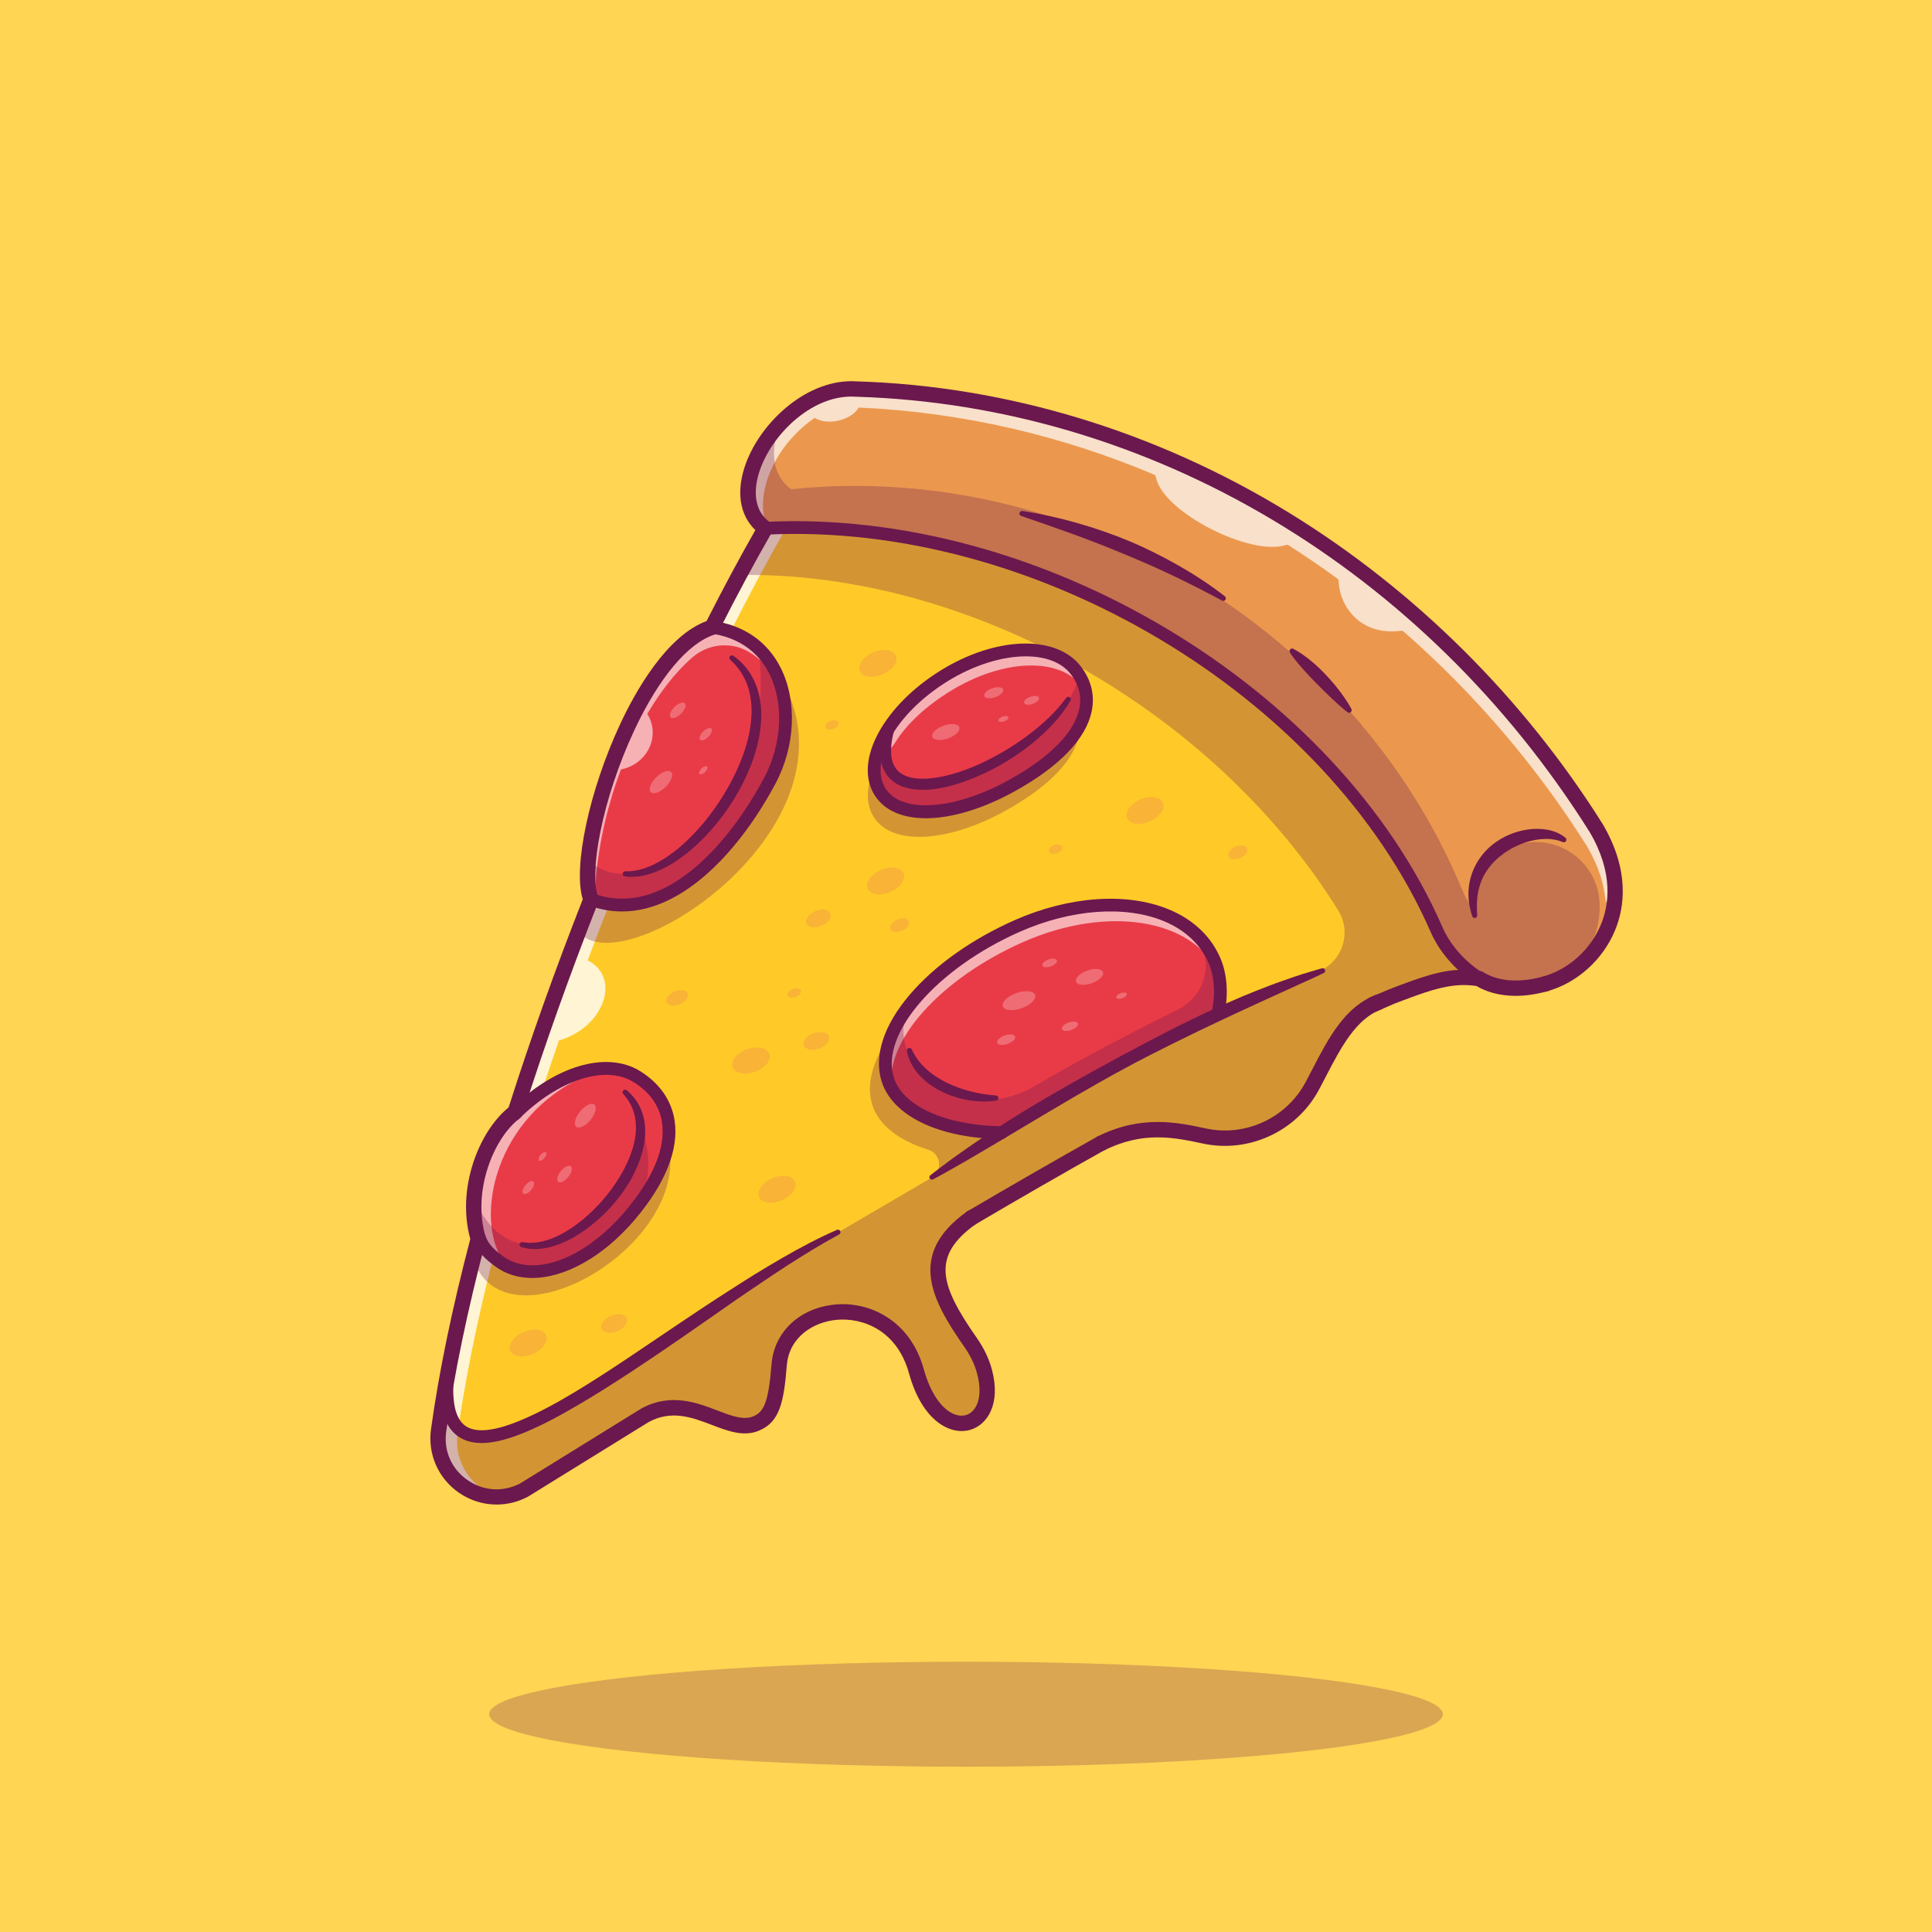
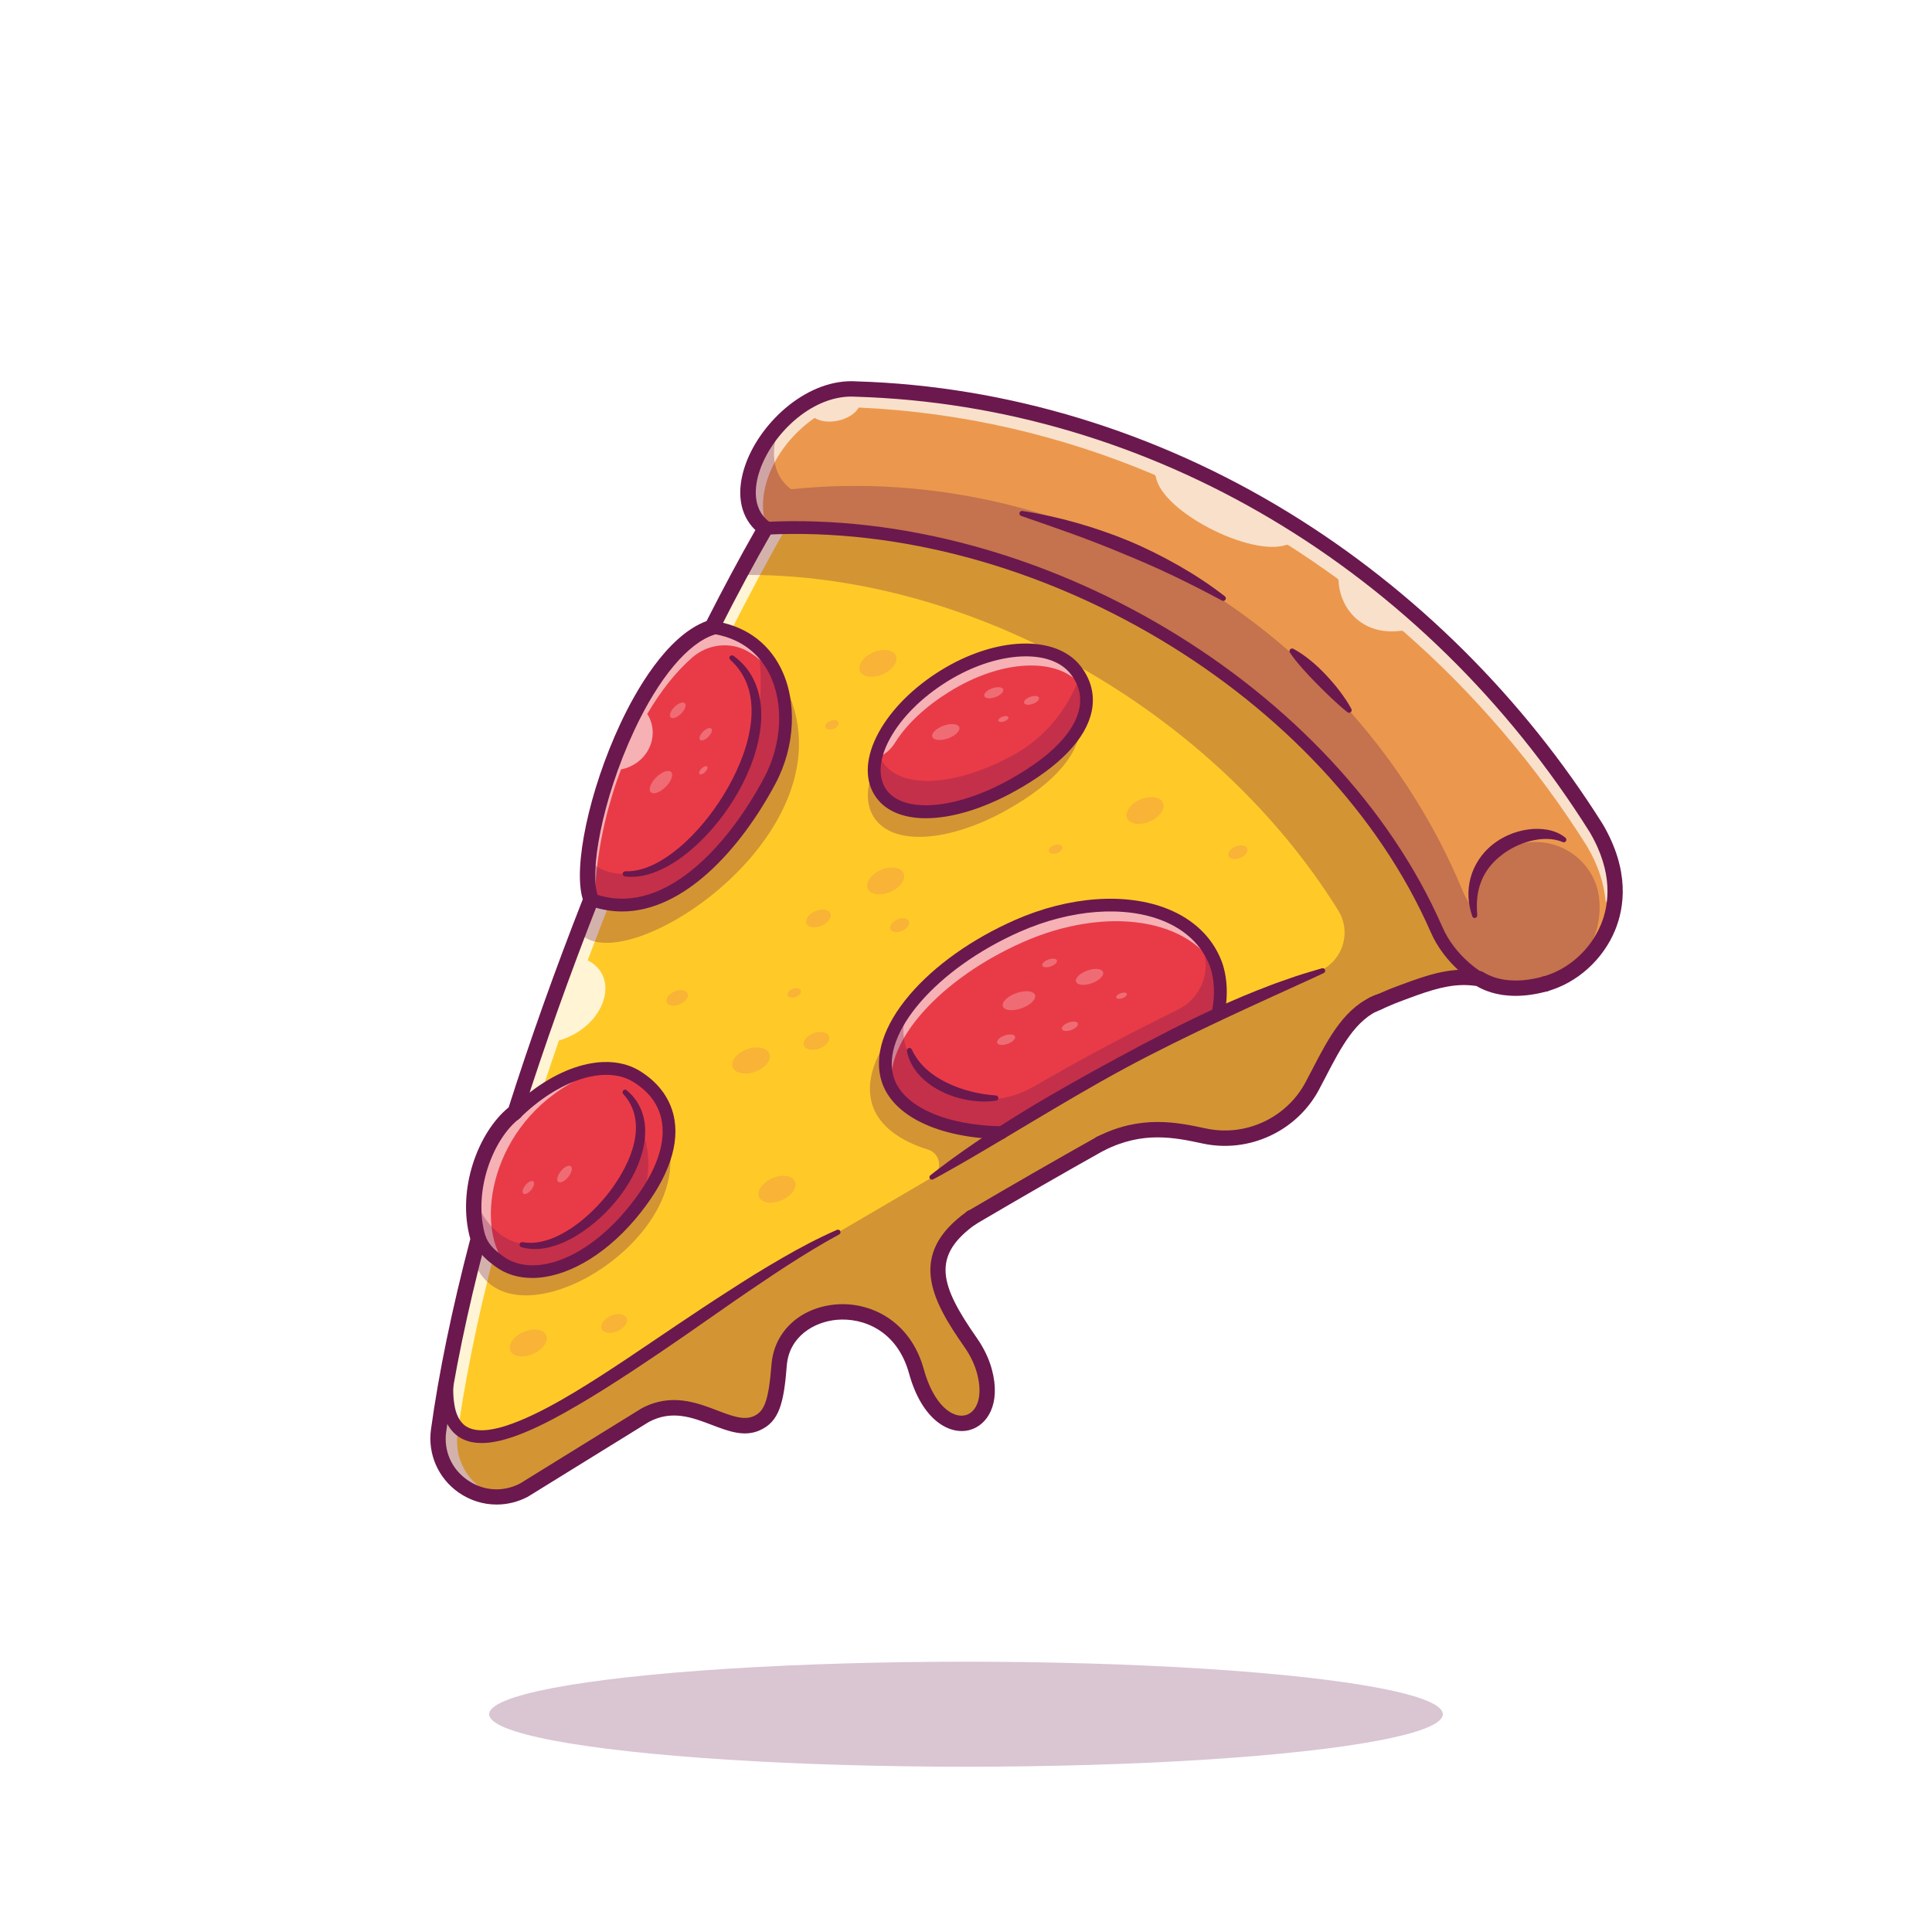
<svg xmlns="http://www.w3.org/2000/svg" version="1.1" id="Layer_1" x="0px" y="0px" viewBox="0 0 4000 4000" style="enable-background:new 0 0 4000 4000;" xml:space="preserve">
  <style type="text/css"> .st0{fill:#FFD553;} .st1{opacity:0.25;} .st2{fill:#6B184E;} .st3{fill:#CC8237;} .st4{fill:#FFCA28;} .st5{fill:#E93B47;} .st6{fill:#EB984E;} .st7{fill:#E66E5F;} .st8{fill:#FFFFFF;} .st9{opacity:0.8;} .st10{opacity:0.7;} .st11{opacity:0.6;} .st12{opacity:0.3;} </style>
  <g>
    <g>
-       <rect class="st0" width="4000" height="4000" />
-     </g>
+       </g>
    <g class="st1">
      <ellipse class="st2" cx="2000" cy="3549.1" rx="987.2" ry="108.7" />
    </g>
    <g>
      <g>
        <path class="st2" d="M3198.6,2053c-7.5,0-14.2-5.3-15.6-13c-1.6-8.5,3.9-16.7,12.4-18.4c7.9-2.2,16.3,2.1,19.1,9.9 c3,8.3-1.3,17.4-9.6,20.3c-1.1,0.4-2.2,0.7-3.4,0.9C3200.5,2052.9,3199.5,2053,3198.6,2053z M3194.1,2021.9 C3194.1,2021.9,3194.1,2021.9,3194.1,2021.9C3194.1,2021.9,3194.1,2021.9,3194.1,2021.9z M3194.2,2021.9 C3194.1,2021.9,3194.1,2021.9,3194.2,2021.9C3194.1,2021.9,3194.1,2021.9,3194.2,2021.9z M3194.2,2021.9 C3194.2,2021.9,3194.2,2021.9,3194.2,2021.9C3194.2,2021.9,3194.2,2021.9,3194.2,2021.9z M3194.2,2021.9 C3194.2,2021.9,3194.2,2021.9,3194.2,2021.9C3194.2,2021.9,3194.2,2021.9,3194.2,2021.9z M3194.2,2021.9 C3194.2,2021.9,3194.2,2021.9,3194.2,2021.9C3194.2,2021.9,3194.2,2021.9,3194.2,2021.9z" />
      </g>
      <g>
-         <path class="st2" d="M3090.5,2052.1c-1.5,0-3-0.3-4.5-0.8c-0.6-0.2-1.1-0.4-1.6-0.6c-6.8-2.6-10.2-10.3-7.6-17.1 c2.6-6.8,10.3-10.2,17.1-7.6l1,0.3c6.9,2.5,10.4,10.1,7.9,17C3101,2048.8,3096,2052.1,3090.5,2052.1z" />
+         <path class="st2" d="M3090.5,2052.1c-1.5,0-3-0.3-4.5-0.8c-0.6-0.2-1.1-0.4-1.6-0.6c2.6-6.8,10.3-10.2,17.1-7.6l1,0.3c6.9,2.5,10.4,10.1,7.9,17C3101,2048.8,3096,2052.1,3090.5,2052.1z" />
      </g>
      <g>
        <path class="st3" d="M3053.2,1895.8c-30.3-137.7,124.4-196.7,185-156.9L3053.2,1895.8z" />
      </g>
      <g>
        <path class="st2" d="M1740.9,2563c-37.8,18.3-74.5,39.5-110.8,61.6c-36.2,22.2-71.8,45.4-107.3,69c-71,47.2-140.7,96.4-211.9,144 c-35.7,23.7-71.6,47.2-108.8,68.8c-37.1,21.8-75.3,42.2-116,58.3c-10.2,4-20.5,7.8-31.2,10.9c-5.2,1.7-10.7,2.9-16.1,4.4 c-5.5,1.1-10.9,2.5-16.6,3.2c-11.2,1.8-22.8,2.5-34.6,1.2c-11.7-1.3-23.9-4.8-34.4-11.7c-10.5-6.8-18.5-16.9-23.7-27.5 c-2.8-5.3-4.5-10.9-6.2-16.4c-1.2-5.6-2.7-11.1-3.2-16.7c-3-22.3-1.8-44.2,1.1-65.6c0.4-2.9,3.1-4.9,6-4.5 c2.7,0.4,4.7,2.8,4.6,5.5l0,0.1c-0.9,21-0.7,42.2,3.4,62.1c3.8,19.8,12.7,38.4,28.2,47.3c15.4,9,35.7,8.8,55.2,4.8 c19.7-3.6,39.3-11,58.4-19.1c19.1-8.2,37.9-17.7,56.3-27.9c18.5-10.1,36.8-20.6,54.9-31.6c36.1-22.1,72-44.8,107.5-68.3 c71.1-46.8,141.3-95.4,212.5-143c35.6-23.7,71.5-47.1,108.2-69.6c36.7-22.3,74-43.9,113-62.8c6.6-3.2,14.5-0.4,17.7,6.1 S1747.6,2559.8,1740.9,2563L1740.9,2563L1740.9,2563z" />
      </g>
      <g>
        <path class="st2" d="M2740.6,2014.8c-8,6.6-16.6,11.7-25.3,16.4c-8.7,4.8-17.6,8.8-26.6,12.6c-9,3.9-18.1,7.3-27.3,10.7 c-9.2,3.4-18.3,7-27.3,10.8c-18.1,7.5-35.5,16.5-53.7,23.8c-9.1,3.6-18.2,7.2-27.7,10c-9.5,2.8-19.1,5.3-29.4,6.4 c-3.1,0.3-5.8-1.9-6.2-4.9c-0.2-1.8,0.5-3.5,1.7-4.7c7.5-7.2,15.8-12.8,24.2-18.1c8.4-5.3,17.2-9.8,26.1-14.1 c17.8-8.6,36.5-15.2,54.7-22.8c9.1-3.9,18.2-7.7,27.2-11.7c9-4,18.1-7.9,27.4-11.2c9.3-3.3,18.7-6.4,28.4-8.7 c9.7-2.3,19.6-4.1,30-4.3c3.1-0.1,5.6,2.4,5.7,5.5C2742.7,2012.1,2741.9,2013.8,2740.6,2014.8z" />
      </g>
      <g>
        <path class="st2" d="M2076.2,2349.8c-8.6,13.2-19.7,22.2-31.4,30.4c-11.7,8.2-24.5,14.6-36.4,22.4c-12,7.6-23.2,16.5-35.6,23.6 c-12.3,7.2-25.2,13.5-40.7,15.8l-0.1,0c-3.1,0.5-6.1-1.7-6.6-4.8c-0.2-1.5,0.1-2.9,0.9-4c8.5-13,19.7-22.1,31.4-30.3 c11.7-8.3,24.5-14.8,36.5-22.6c12.2-7.5,23.4-16.5,35.8-23.7c12.4-7.2,25.3-13.6,40.7-15.8c3.2-0.4,6.1,1.8,6.5,4.9 c0.2,1.4-0.1,2.8-0.9,4L2076.2,2349.8z" />
      </g>
      <g>
        <path class="st2" d="M2677.7,1343.3c13.2,6.9,25,15.5,36.3,24.7c11.3,9.2,21.8,19.3,31.7,29.9c10,10.6,19.5,21.6,28.2,33.2 c8.7,11.7,17.1,23.6,24,36.7c1.4,2.6,0.4,5.9-2.2,7.3c-1.9,1-4.3,0.8-5.9-0.5c-11.5-9-22-18.8-32.5-28.5 c-10.4-9.8-20.5-19.8-30.5-29.9c-10-10.1-19.8-20.4-29.3-31.1c-9.4-10.8-18.7-21.7-26.9-33.9c-1.7-2.5-1-5.9,1.5-7.6 C2673.8,1342.4,2676,1342.4,2677.7,1343.3z" />
      </g>
      <g>
        <path class="st2" d="M2116.7,1057.9c37.8,5.7,75.2,14.1,112,24.5c36.8,10.5,73.1,22.9,108.6,37.6c35.4,14.8,69.7,32.1,103.1,51 c33.3,19,65.4,40.1,95.6,63.6c2.3,1.8,2.7,5.1,0.9,7.5c-1.6,2.1-4.5,2.6-6.7,1.4c-33.4-17.9-66.9-35.1-100.9-51.3 c-33.9-16.3-68.3-31.2-103.1-45.5c-34.6-14.4-69.6-28.2-105-41c-35.4-12.9-71.1-25.1-107-37.5c-2.8-1-4.3-4-3.3-6.8 C2111.7,1059,2114.2,1057.6,2116.7,1057.9z" />
      </g>
      <g>
        <path class="st4" d="M2974.1,1924.2c-221.5-505.8-841.4-858.1-1389.7-830.3c-36,62.4-72.9,131.2-110.1,204.8 c156.4,22.1,184.3,196.2,119.5,317.7c-80.4,150.8-220,298.2-366,247.1c-1.4-0.5-2.8-1-4.1-1.5c-56.2,142.8-108.8,289.5-154.9,434 c77.4-84.1,180.6-109.7,249.3-67.2c85.1,52.7,98,155.7-13.8,287.5c-85.2,100.6-200.6,147.8-271.9,94.5 c-18.4-13.8-31.6-32.5-39.8-54.6c-7,26.5-13.7,52.8-20.1,78.8c-18,72.9-33.4,143.9-45.8,211.8c-2.8,15-5.4,30-7.9,44.7l0,0 c-3.9,23.7-7.5,47.1-10.7,70c-13.4,97.6,89.6,169.4,176.8,123.4c84.4-52.3,168.1-104,250.8-155.1c2.1-1.1,4.1-2.1,6.1-3.1 c92.4-44.2,165.4,46.6,225.2,19.6c30.2-13.6,40.1-41.5,46.3-122.5c12.5-133.8,235.8-159.2,284,15c44,160.2,175,126.4,140.9,0 c-5.8-21.4-15.9-41.4-28.6-59.7c-68.6-98-110-178.3,1.3-257.9c92.2-54.1,181.7-105.7,267.9-154c0.1,0,0.2-0.1,0.3-0.2 c83.9-42.1,152.9-28.6,214.5-15.4c89,19.1,179.8-23,222.9-103.2c35.1-65.4,66.3-139.2,125.6-168.8c0.1-0.1,0.3-0.2,0.5-0.2 c4-2,8.1-3.7,12.3-5.3c9.4-4,18.7-8,28-11.9c12.9-4.9,25.1-9.6,36.7-13.8c2.6-1,5.3-1.9,7.9-2.9c49.9-17.8,89.3-27.4,135-19.8 c6.9,4.3,14.4,7.9,22,10.7C3052.6,2024.1,2999.1,1982.5,2974.1,1924.2z M1842.5,1503.8c25-37.3,63.3-74.2,111.5-104.1 c111.8-69.5,227.7-70.7,273-12.5c51,65.5,19,155.6-132.1,239.3c-115.2,63.8-234.1,75.1-273,12.5 C1799.7,1603.3,1809.4,1553.2,1842.5,1503.8z M2521.1,2100.6c-79.3,36.8-159.4,77.9-240.2,122.7l-0.5,0.2l-0.4,0.2 c-68.4,37.9-137.3,78.5-206.6,121.5c-118.7-2-214.1-42.7-235.5-110.3c-31.5-99.7,90.1-239.1,268.5-317.9 c178.4-78.5,360.4-47.6,409.6,75.7C2529,2025.1,2529.6,2066.7,2521.1,2100.6z" />
      </g>
      <g>
        <path class="st5" d="M2521.1,2100.6c-146.8,68.1-296.2,150.7-447.6,244.6c-118.7-2-214.1-42.7-235.5-110.3 c-31.5-99.7,90.1-239.1,268.5-317.9c178.4-78.5,360.4-47.6,409.6,75.7C2529,2025.1,2529.6,2066.7,2521.1,2100.6z" />
      </g>
      <g>
        <path class="st2" d="M2842.7,2095.6c-6.1,0-11.9-3.5-14.6-9.5c-3.5-8,0.1-17.4,8.1-20.9c3.8-1.7,7.7-3.3,11.5-5l0.9-0.4 c8.1-3.4,17.4,0.3,20.8,8.4c3.4,8.1-0.3,17.4-8.4,20.8l-0.9,0.4c-3.7,1.6-7.5,3.2-11.2,4.8 C2847,2095.1,2844.8,2095.6,2842.7,2095.6z" />
      </g>
      <g>
        <path class="st6" d="M3198.6,2037.1c-36.8,10.2-75.7,12.4-109.3,1.4c-1.1-0.3-2.2-0.7-3.3-1.1c-0.5-0.2-1-0.4-1.6-0.6 c-31.9-12.7-85.3-54.3-110.4-112.6c-221.5-505.8-841.4-858.1-1389.7-830.3c-3.4-2.5-6.5-5.1-9.3-7.8 c-80.2-77,36.1-264.6,170.4-280c9.3-1.1,18.6-1.3,28-0.7c645.6,19.6,1208.9,395.7,1531.8,909.6 C3401.5,1879.5,3300.1,2009.5,3198.6,2037.1z" />
      </g>
      <g>
        <path class="st2" d="M2011,2537.3c-4,0-8-1.5-11.1-4.5c-6.3-6.1-6.4-16.2-0.3-22.5c0.5-0.5,1.1-1,1.7-1.5c6.2-5,15.2-4.7,21.1,1 c6.3,6.1,6.4,16.2,0.3,22.5c-0.5,0.5-1.1,1-1.7,1.5C2018.1,2536.1,2014.5,2537.3,2011,2537.3z" />
      </g>
      <g>
        <path class="st5" d="M2094.9,1626.5c-115.2,63.8-234.1,75.1-273,12.5c-22.2-35.7-12.5-85.8,20.6-135.2 c25-37.3,63.3-74.2,111.5-104.1c111.8-69.5,227.7-70.7,273-12.5C2278,1452.7,2246,1542.8,2094.9,1626.5z" />
      </g>
      <g>
        <path class="st5" d="M1593.7,1616.4c-80.4,150.8-220,298.2-366,247.1c-1.4-0.5-2.8-1-4.1-1.5c-0.9-24.3-0.1-49.6,2.1-75.3 c16.7-195,117.6-419,248.5-488c40.2,5.7,71.9,21.4,95.7,43.8C1638.8,1406.8,1641.8,1526,1593.7,1616.4z" />
      </g>
      <g>
        <path class="st5" d="M1271.2,2551.3c-121.9,87.7-199.4,94.1-243.1,61.2c-91.6-68.9-34.8-310.2,74.3-338.3 c34.3-26.9,71.4-44.3,107-52.8C1358,2186.1,1481.4,2307.2,1271.2,2551.3z" />
      </g>
      <g>
        <g class="st1">
          <ellipse transform="matrix(0.918 -0.397 0.397 0.918 -471.39 1078.333)" class="st7" cx="2370.2" cy="1678.3" rx="40.5" ry="24.8" />
        </g>
        <g class="st1">
          <ellipse transform="matrix(0.918 -0.397 0.397 0.918 -395.88 833.88)" class="st7" cx="1817.2" cy="1373.6" rx="40.5" ry="24.8" />
        </g>
        <g class="st1">
          <ellipse transform="matrix(0.918 -0.397 0.397 0.918 -489.924 1161.654)" class="st7" cx="2562.3" cy="1764.8" rx="20.9" ry="12.8" />
        </g>
        <g class="st1">
          <g>
            <ellipse transform="matrix(0.942 -0.336 0.336 0.942 -647.569 651.217)" class="st7" cx="1555.4" cy="2194.3" rx="40.5" ry="24.8" />
          </g>
          <g>
            <ellipse transform="matrix(0.942 -0.336 0.336 0.942 -595.306 673.146)" class="st7" cx="1644.8" cy="2054.4" rx="14.6" ry="8.9" />
          </g>
          <g>
            <ellipse transform="matrix(0.942 -0.336 0.336 0.942 -626.019 694.385)" class="st7" cx="1690.8" cy="2153.7" rx="27.7" ry="17" />
          </g>
          <g>
            <ellipse transform="matrix(0.918 -0.397 0.397 0.918 -573.336 877.154)" class="st7" cx="1833.1" cy="1824.1" rx="40.5" ry="24.8" />
          </g>
          <g>
            <ellipse transform="matrix(0.918 -0.397 0.397 0.918 -607.257 896.208)" class="st7" cx="1862.1" cy="1915.6" rx="20.9" ry="12.8" />
          </g>
          <g>
            <ellipse transform="matrix(0.918 -0.397 0.397 0.918 -615.551 828.291)" class="st7" cx="1693.9" cy="1901.7" rx="27" ry="16.5" />
          </g>
        </g>
        <g class="st1">
          <path class="st7" d="M2199.3,1753.2c1.7,4.7-3.2,10.6-10.8,13.3c-7.6,2.7-15.1,1.1-16.8-3.5c-1.7-4.7,3.2-10.6,10.8-13.3 C2190.1,1747,2197.7,1748.6,2199.3,1753.2z" />
        </g>
        <g class="st1">
          <ellipse transform="matrix(0.942 -0.336 0.336 0.942 -404.064 667.033)" class="st7" cx="1722.8" cy="1499.5" rx="14.6" ry="8.9" />
        </g>
        <g class="st1">
          <ellipse transform="matrix(0.918 -0.397 0.397 0.918 -1013.582 662.056)" class="st7" cx="1093.1" cy="2780.4" rx="40.5" ry="24.8" />
        </g>
        <g class="st1">
          <ellipse transform="matrix(0.918 -0.397 0.397 0.918 -845.026 840.298)" class="st7" cx="1608.1" cy="2462.2" rx="40.5" ry="24.8" />
        </g>
        <g class="st1">
          <ellipse transform="matrix(0.918 -0.397 0.397 0.918 -704.792 725.746)" class="st7" cx="1401.4" cy="2066.1" rx="23.5" ry="14.4" />
        </g>
        <g class="st1">
          <ellipse transform="matrix(0.918 -0.397 0.397 0.918 -983 729.278)" class="st7" cx="1270.9" cy="2740.1" rx="28.3" ry="17.3" />
        </g>
      </g>
      <g>
        <g class="st1">
          <ellipse transform="matrix(0.942 -0.336 0.336 0.942 -395.313 747.124)" class="st8" cx="1958.3" cy="1514.3" rx="29.6" ry="13.9" />
        </g>
        <g class="st1">
          <ellipse transform="matrix(0.942 -0.336 0.336 0.942 -362.857 802.989)" class="st8" cx="2135.7" cy="1448.6" rx="16.3" ry="7.7" />
        </g>
        <g class="st1">
          <path class="st8" d="M2087.8,1484.9c1,2.7-2.9,6.5-8.6,8.6c-5.7,2-11.1,1.5-12.1-1.2s2.9-6.5,8.6-8.6 C2081.4,1481.7,2086.8,1482.2,2087.8,1484.9z" />
        </g>
        <g class="st1">
          <ellipse transform="matrix(0.942 -0.336 0.336 0.942 -362.157 775.769)" class="st8" cx="2057.5" cy="1432.9" rx="20.7" ry="9.7" />
        </g>
      </g>
      <g class="st1">
        <ellipse transform="matrix(0.71 -0.704 0.704 0.71 -742.918 1433.702)" class="st8" cx="1368.8" cy="1618.6" rx="29.6" ry="13.9" />
      </g>
      <g class="st1">
        <path class="st8" d="M1472.7,1508.6c3,3,0.2,10.6-6.2,17c-6.4,6.4-14,9.1-17,6.1c-3-3-0.2-10.6,6.2-17 C1462.1,1508.3,1469.7,1505.6,1472.7,1508.6z" />
      </g>
      <g class="st1">
        <path class="st8" d="M1464,1587c2,2,0.1,7.1-4.2,11.4c-4.3,4.3-9.4,6.1-11.5,4.1c-2-2-0.1-7.1,4.2-11.4 C1456.9,1586.8,1462,1585,1464,1587z" />
      </g>
      <g class="st1">
        <ellipse transform="matrix(0.71 -0.704 0.704 0.71 -628.17 1415.092)" class="st8" cx="1403.6" cy="1470" rx="20.7" ry="9.7" />
      </g>
      <g>
        <g class="st1">
-           <ellipse transform="matrix(0.633 -0.774 0.774 0.633 -1343.903 1785.226)" class="st8" cx="1212" cy="2310.8" rx="29.6" ry="13.9" />
-         </g>
+           </g>
        <g class="st1">
          <path class="st8" d="M1083.5,2471.3c-3.3-2.7-1.3-10.5,4.4-17.5c5.7-7,13-10.5,16.3-7.8c3.3,2.7,1.3,10.5-4.4,17.5 C1094.1,2470.5,1086.8,2474,1083.5,2471.3z" />
        </g>
        <g class="st1">
-           <path class="st8" d="M1116.2,2402.8c-2.2-1.8-0.9-7.1,3-11.8c3.8-4.7,8.8-7,11-5.2s0.9,7.1-3,11.8 C1123.3,2402.2,1118.4,2404.6,1116.2,2402.8z" />
-         </g>
+           </g>
        <g class="st1">
          <ellipse transform="matrix(0.633 -0.774 0.774 0.633 -1453.238 1796.235)" class="st8" cx="1168.9" cy="2431.7" rx="20.7" ry="9.7" />
        </g>
      </g>
      <g>
        <g class="st1">
          <ellipse transform="matrix(0.942 -0.336 0.336 0.942 -573.536 830.539)" class="st8" cx="2109.9" cy="2070.3" rx="35.3" ry="16.6" />
        </g>
        <g class="st1">
          <path class="st8" d="M2188.2,1988.3c1.4,3.9-4.2,9.5-12.5,12.5c-8.3,3-16.2,2.2-17.6-1.7c-1.4-3.9,4.2-9.5,12.5-12.5 C2178.9,1983.6,2186.8,1984.4,2188.2,1988.3z" />
        </g>
        <g class="st1">
          <path class="st8" d="M2101.5,2146c1.7,4.8-5.1,11.6-15.3,15.2c-10.2,3.6-19.8,2.7-21.5-2.1c-1.7-4.8,5.1-11.6,15.3-15.2 C2090.2,2140.3,2099.8,2141.2,2101.5,2146z" />
        </g>
        <g class="st1">
          <ellipse transform="matrix(0.942 -0.336 0.336 0.942 -548.431 876.8)" class="st8" cx="2256" cy="2021" rx="29.6" ry="13.9" />
        </g>
        <g class="st1">
          <ellipse transform="matrix(0.942 -0.336 0.336 0.942 -585.171 869.122)" class="st8" cx="2215.4" cy="2123.2" rx="17.5" ry="8.2" />
        </g>
        <g class="st1">
          <path class="st8" d="M2333,2057.5c1,2.8-3.1,6.9-9.1,9.1s-11.8,1.6-12.8-1.2c-1-2.8,3.1-6.9,9.1-9.1 C2326.2,2054.1,2331.9,2054.7,2333,2057.5z" />
        </g>
      </g>
      <g class="st9">
        <path class="st8" d="M992.5,2556.2c-7,26.5-13.7,52.8-20.1,78.8c-18,72.9-33.4,143.9-45.8,211.8c-2.8,15-5.4,30-7.9,44.7l0,0 c-3.9,23.7-7.5,47.1-10.7,70c-10.7,78.1,53,139.6,123.6,137.5c-52.8-16.7-92.8-68.9-84.1-132c3.2-22.9,6.7-46.3,10.7-70l0,0 c2.5-14.8,5.1-29.7,7.9-44.7c12.4-68,27.8-138.9,45.8-211.8c3.2-12.9,6.4-25.9,9.7-38.9C1008.7,2589.1,999,2573.7,992.5,2556.2z M1584.4,1093.9c-36,62.4-72.9,131.2-110.1,204.8c13.7,1.9,26.4,5,38.1,9.2c36.4-71.9,76.5-147.6,111.5-208.4 c74.1-3.8,149.5-0.6,225,9C1760.1,1094.6,1671.3,1089.4,1584.4,1093.9z" />
      </g>
      <g class="st10">
        <path class="st8" d="M3297.7,1717.6c-323-513.9-886.2-890-1531.8-909.6c-6.9-0.5-13.7-0.5-20.5,0c0.1-0.6,0-1.3,0-2 c-14.2,1.6-28.2,5.2-41.8,10.3l-1.3,0.5c-76.5,26-141.1,103.1-157.2,173.2c4.6-10.5,10.1-20.9,16.4-31 c-18.9,47.2-18.5,94.8,12.1,125.6c0.9,0.9,2.1,1.5,3.4,1.7c0,0,0.1,0,0.1,0c4.3,0.7,7.8-3.2,6.7-7.4 c-18.1-68.3,25-160.3,102.9-213.7c25.8,16.6,76.2,5,91.2-21.4c215.3,9.5,421.1,58.4,611.6,138.9c1.9,0.8,3.2,2.6,3.6,4.7 c12.6,72,195.8,165.3,269.4,140.9c1.7-0.6,3.6-0.4,5.2,0.6c34.5,22,68.3,45,101.3,69.1c1.5,1.1,2.3,2.8,2.4,4.6 c2.3,55.2,46.8,114.2,129.6,103.3c1.7-0.2,3.4,0.3,4.7,1.4c148.1,129.4,276.5,280.2,380.3,445.2c23,39.2,34.7,76.5,37.9,110.8 c0.7,7.4,11.4,7.4,12,0C3339.2,1819.8,3328.7,1770.5,3297.7,1717.6z" />
      </g>
      <g class="st11">
        <g>
          <path class="st8" d="M1209.3,2221.5c1.4,4,2.2,6.2,2.2,6.2c-188.2,84.5-228.2,292.1-171.5,380.3c0,0-4.3,1.6-11.9,4.5 c-91.6-68.9-34.8-310.2,74.3-338.3C1136.6,2247.4,1173.7,2230,1209.3,2221.5z" />
        </g>
        <g>
          <path class="st8" d="M1548.3,1348.6c11.2,6.3,21.2,13.8,30.1,22.1c26.2,24.5,42.8,56.9,50.8,92.7c-4.4-46.7-22.3-90-55.2-120.7 c-23.8-22.3-55.5-38.1-95.7-43.8c-130.9,69-231.9,293-248.5,488c-2.2,25.8-3,51-2.1,75.3c1.4,0.5,2.7,1,4.1,1.5 c0.2-16,1-32.3,2.4-48.8c6.3-73.1,24.4-150.2,51.4-221.8c56.5-11.5,82.3-71.1,54.5-115c27.4-46.6,58.9-87,93.3-117 C1465.3,1333.5,1511.4,1327.7,1548.3,1348.6z" />
        </g>
        <g>
          <path class="st8" d="M2106.5,1917c-178.4,78.8-300,218.2-268.5,317.9c2.1,6.7,5,13.2,8.6,19.4c-16.8-98.4,101.7-228.8,271.9-304 c172.5-75.9,348.3-49.5,404.2,63.7c-1.6-7.4-3.8-14.6-6.5-21.4C2466.9,1869.4,2284.9,1838.5,2106.5,1917z" />
        </g>
        <g>
          <path class="st8" d="M1814.3,1588.9c-4.1-31,15.3-13.8,39.8-52.7c23.9-38,63.3-74.2,111.5-104.1c111.8-69.5,227.7-70.7,273-12.5 c3.7,4.7,6.9,9.6,9.7,14.6c-2.7-16.6-9.9-32.4-21.3-46.9c-45.4-58.2-161.2-57-273,12.5c-48.1,29.9-86.5,66.8-111.5,104.1 c-33.1,49.4-42.8,99.5-20.6,135.2C1822,1639.2,1814.1,1588.7,1814.3,1588.9z" />
        </g>
      </g>
      <g class="st9">
        <path class="st8" d="M1216.8,1988.3c69.2,35.2,35.3,138-59.7,166c-10.7,31-21.1,62-31.3,92.9c-19.9,13.1-39.2,29.4-57.1,48.8 c46.1-144.5,98.7-291.3,154.9-434c1.4,0.5,2.7,1,4.1,1.5c11.3,4,22.5,6.7,33.7,8.4C1246.3,1910.5,1231.4,1949.3,1216.8,1988.3z" />
      </g>
      <g>
        <path class="st2" d="M2011,2537.3c-5.4,0-10.8-2.8-13.7-7.8c-4.4-7.6-1.9-17.3,5.7-21.7c96.8-56.9,184.6-107.3,268.2-154.2 c0.2-0.1,0.3-0.2,0.5-0.3c0.7-0.4,1.4-0.7,2-0.9c8.2-3.1,17.4,1.1,20.4,9.3c2.9,7.6-0.5,16.1-7.6,19.7 c-83.4,46.7-170.9,97-267.4,153.8C2016.5,2536.6,2013.7,2537.3,2011,2537.3z" />
      </g>
      <g>
        <path class="st2" d="M3198.6,2053c-7.5,0-14.2-5.3-15.6-13c-1.6-8.5,3.9-16.7,12.4-18.4c7.9-2.2,16.3,2.1,19.1,9.9 c3,8.3-1.3,17.4-9.6,20.3c-1.1,0.4-2.2,0.7-3.4,0.9C3200.5,2052.9,3199.5,2053,3198.6,2053z M3194.1,2021.9 C3194.1,2021.9,3194.1,2021.9,3194.1,2021.9C3194.1,2021.9,3194.1,2021.9,3194.1,2021.9z M3194.2,2021.9 C3194.1,2021.9,3194.1,2021.9,3194.2,2021.9C3194.1,2021.9,3194.1,2021.9,3194.2,2021.9z M3194.2,2021.9 C3194.2,2021.9,3194.2,2021.9,3194.2,2021.9C3194.2,2021.9,3194.2,2021.9,3194.2,2021.9z M3194.2,2021.9 C3194.2,2021.9,3194.2,2021.9,3194.2,2021.9C3194.2,2021.9,3194.2,2021.9,3194.2,2021.9z M3194.2,2021.9 C3194.2,2021.9,3194.2,2021.9,3194.2,2021.9C3194.2,2021.9,3194.2,2021.9,3194.2,2021.9z" />
      </g>
      <g>
        <path class="st2" d="M3090.6,2052.1c-1.3,0-2.6-0.2-3.9-0.6c-33.5-10.2-96.4-56.1-124.8-122.2 c-214.3-489.4-819.2-850.6-1376.9-822.3c-7.2,0.4-13.5-5.2-13.9-12.5s5.2-13.5,12.5-13.9c568-28.8,1184.1,339.4,1402.5,838.2 c26,60.5,83.3,99.8,108.2,107.4c7,2.1,10.9,9.5,8.8,16.5C3101.5,2048.5,3096.2,2052.1,3090.6,2052.1z" />
      </g>
      <g>
        <path class="st2" d="M3048.1,1896.9c-4.1-12.3-6.9-25.3-7.7-38.6c-0.7-13.4,0.6-27.1,4.1-40.3c7-26.6,23.1-51,44.4-68.4 c21.4-17.4,47.3-28.3,74.2-32.2c13.4-1.9,27.2-1.9,40.7,0.5c13.4,2.4,26.8,7.8,37.3,16.6c2.3,1.9,2.6,5.2,0.7,7.5 c-1.5,1.8-4.1,2.4-6.2,1.5l-0.3-0.1c-21.3-9.1-45.4-7.6-67.6-2c-22.3,5.8-43.2,16.4-60.8,30.5c-17.7,14-32.1,32-40.3,53.2 c-4.1,10.6-6.9,21.9-8.1,33.6c-1.2,11.7-1,23.7-0.1,36l0,0.2c0.2,2.9-2,5.5-4.9,5.7C3051,1900.8,3048.8,1899.2,3048.1,1896.9z" />
      </g>
      <g>
        <path class="st2" d="M939.8,2848c-1.9,20.5-2.3,41.2,1,60.4c2.9,19.3,10.9,36.5,24.7,45c13.7,8.7,33.5,9.4,52.8,5.8 c19.5-3.2,39.1-10.2,58.3-18c38.4-15.9,75.5-36.4,111.8-58.1c36.3-21.8,72-45,107.4-68.6c70.8-47.3,141-95.9,213.1-142 c18-11.6,36-23.1,54.2-34.4c18.3-11.2,36.7-22.2,55.2-32.9c37.1-21.5,75.1-41.7,114.5-58.9c2.7-1.2,5.8,0.1,7,2.7 c1.1,2.5,0,5.5-2.4,6.8c-37.4,20.1-73.5,42.5-109.3,65.5c-17.9,11.5-35.5,23.4-53.1,35.3c-17.7,11.8-35.3,23.8-52.8,35.9 c-69.9,48.7-139.7,97.9-211.3,145c-35.8,23.5-71.9,46.6-109,68.5c-37.1,21.7-74.8,42.9-115.4,59.7c-10.2,4.1-20.4,8.1-31.1,11.4 c-5.2,1.8-10.7,3.1-16.1,4.7c-5.6,1.2-11,2.7-16.7,3.5c-11.3,2-23,3-35.2,1.9c-12.1-1-24.9-4.4-36.1-11.5 c-11.3-7-20.1-17.5-25.7-28.6c-3-5.6-5-11.3-7-17c-1.5-5.7-3.2-11.5-3.9-17.2c-3.9-23-3.2-45.4-1.3-67.3 c0.6-7.3,7.1-12.7,14.4-12C935,2834.2,940.4,2840.6,939.8,2848L939.8,2848L939.8,2848z" />
      </g>
      <g>
        <path class="st2" d="M1926.3,2433.2c7.5-6,15.2-11.8,22.8-17.5c7.6-5.8,15.3-11.6,23.1-17.2c15.5-11.3,31.2-22.2,47.1-33.1 c15.8-10.9,31.9-21.2,47.9-31.8c16.1-10.4,32.5-20.4,48.7-30.6c65.4-40.1,132.4-77.4,199.9-113.9 c67.5-36.5,135.5-72.2,205.5-103.8c17.4-8.1,35.2-15.4,52.8-23.1c17.7-7.5,35.6-14.4,53.5-21.3c8.9-3.6,18-6.7,27.1-9.9 c9.1-3.2,18.1-6.4,27.2-9.5c9.1-3.1,18.3-5.8,27.5-8.6c9.2-2.8,18.4-5.6,27.6-8.2c2.8-0.8,5.8,0.9,6.5,3.7 c0.7,2.5-0.5,5.1-2.8,6.2l-0.1,0c-17.3,8.3-34.7,16.2-52.1,24c-17.3,8.1-34.7,15.8-52,23.7c-34.6,16-69.3,31.6-103.7,47.9 c-68.8,32.5-137.4,65.8-204.5,102c-67.1,36.2-132.6,75.3-198.1,114.3c-32.8,19.4-65.4,39.3-98.4,58.5 c-16.4,9.8-33,19.3-49.6,28.8c-8.3,4.8-16.6,9.5-25,14.1c-8.4,4.7-16.7,9.4-25.2,13.8l0,0c-2.6,1.4-5.8,0.4-7.2-2.2 C1923.7,2437.5,1924.3,2434.8,1926.3,2433.2z" />
      </g>
      <g>
        <path class="st2" d="M2677.7,1343.3c13.2,6.9,25,15.5,36.3,24.7c11.3,9.2,21.8,19.3,31.7,29.9c10,10.6,19.5,21.6,28.2,33.2 c8.7,11.7,17.1,23.6,24,36.7c1.4,2.6,0.4,5.9-2.2,7.3c-1.9,1-4.3,0.8-5.9-0.5c-11.5-9-22-18.8-32.5-28.5 c-10.4-9.8-20.5-19.8-30.5-29.9c-10-10.1-19.8-20.4-29.3-31.1c-9.4-10.8-18.7-21.7-26.9-33.9c-1.7-2.5-1-5.9,1.5-7.6 C2673.8,1342.4,2676,1342.4,2677.7,1343.3z" />
      </g>
      <g>
        <path class="st2" d="M2116.7,1057.9c37.8,5.7,75.2,14.1,112,24.5c36.8,10.5,73.1,22.9,108.6,37.6c35.4,14.8,69.7,32.1,103.1,51 c33.3,19,65.4,40.1,95.6,63.6c2.3,1.8,2.7,5.1,0.9,7.5c-1.6,2.1-4.5,2.6-6.7,1.4c-33.4-17.9-66.9-35.1-100.9-51.3 c-33.9-16.3-68.3-31.2-103.1-45.5c-34.6-14.4-69.6-28.2-105-41c-35.4-12.9-71.1-25.1-107-37.5c-2.8-1-4.3-4-3.3-6.8 C2111.7,1059,2114.2,1057.6,2116.7,1057.9z" />
      </g>
      <g>
        <path class="st2" d="M1028.2,3115c-27.6,0-55.1-8.4-78.8-25c-42.2-29.6-64.1-79.6-57.1-130.6c16.1-116.9,43.5-249.6,81.4-394.3 c-28.8-102.9,16.8-221.6,79.4-272.4c44.7-140.4,96.3-285.3,153.5-430.9c-20.6-65.7,13.2-225.5,77.8-363.5 c31.2-66.8,95.4-181.5,178.5-212.5c34.4-67.8,68.3-131,101-188.3c-33.1-31.7-40.4-81.1-19.7-137.9 c31.9-87.3,128.9-177.1,229.9-170c310.9,9.5,620.2,103.5,894.4,271.8c260.4,159.8,485.2,382.9,650,645.2 c56,95.7,44.8,171.9,25.5,219c-25.1,61.3-79.2,110-141.4,126.9c-55.7,15.5-107.4,11.5-145.8-11.1c-40.8-6.1-76.6,2.6-124.1,19.5 c-13.8,4.9-28.8,10.6-44.2,16.5c-8,3.3-16.5,7-25,10.7l-2.3,1c-4.3,1.8-8.5,3.6-12.7,5.5c-8,3.5-17.4-0.2-20.9-8.2 c-3.5-8,0.2-17.4,8.2-20.9c4.3-1.9,8.7-3.8,13-5.6l2.3-1c8.7-3.7,17.2-7.4,25.8-11c16-6.1,31.2-11.9,45.3-16.9 c52.2-18.7,94.3-28.6,142.9-20.5c2.1,0.3,4,1.1,5.8,2.2c31.1,19.4,74.9,22.7,123.4,9.2c52.9-14.4,99.1-55.9,120.5-108.3 c16.6-40.5,26-106.5-23.3-190.5c-343.2-546.1-911-883.3-1518.6-901.7c-0.2,0-0.4,0-0.6,0c-86.6-6.2-170.1,72.7-198.1,149.2 c-8.4,22.9-23.2,79.4,19.6,110.6c6.6,4.8,8.5,13.7,4.4,20.8c-35.3,61.3-72.3,130-109.7,204c-1.9,3.8-5.3,6.7-9.4,8 c-54.6,17.3-115,89.4-165.8,197.9c-67.9,145-94,297.8-74.9,344.3c1.6,3.8,1.6,8,0.1,11.8c-58.4,148.5-111,296.2-156.5,439.1 c-1,3.1-2.9,5.9-5.6,7.9c-55.9,42.2-98.8,153.4-71,245.5c0.8,2.8,0.9,5.8,0.2,8.6c-38.2,145.2-65.7,278-81.8,394.8 c-5.5,39.7,10.9,77.2,43.8,100.2c32.9,23.1,73.8,25.7,109.3,7.2c84.3-52.2,167.8-103.8,250.4-154.8c0.3-0.2,0.5-0.3,0.8-0.5 c0.4-0.2,0.7-0.4,1.1-0.6c60.1-31.8,113.2-11.5,155.9,4.8c29.5,11.3,55,21,75.4,11.8c20.5-9.3,30.7-27.2,37-109.2 c6.2-66.6,59.4-115.5,132.4-122c70.8-6.3,154.7,32.7,182.7,134c19.9,72.5,58.7,102.7,86.8,95.1c21-5.7,37.3-35.3,23.4-86.7 c-5-18.5-13.8-36.9-26.3-54.7c-67.9-97.1-118.6-191.7,5.4-280.1c7.1-5.1,17.1-3.4,22.2,3.7c5.1,7.1,3.4,17.1-3.7,22.2 c-93,66.3-74.4,126.4,2.2,236.1c14.5,20.8,24.9,42.5,30.9,64.6c19.6,72.4-10,115.9-45.7,125.6c-41.9,11.4-99.2-20.4-125.8-117.3 c-24.8-89.4-95.9-115.5-149.3-110.8c-47.6,4.2-98.1,34.6-103.6,93.1c-6.1,79-15.5,117.4-55.6,135.5c-32.5,14.7-65.2,2.2-99.8-11 c-40.7-15.5-82.9-31.6-130.5-6c-82.5,50.9-165.9,102.5-250.1,154.6c-0.3,0.2-0.6,0.4-0.9,0.5 C1072,3109.7,1050.1,3115,1028.2,3115z" />
      </g>
      <g>
        <path class="st2" d="M2278.9,2383.3c-5.8,0-11.4-3.2-14.2-8.7c-3.9-7.8-0.8-17.4,7-21.3c90.8-45.7,165.4-29.7,225.3-16.9 c81.6,17.5,166.1-21.6,205.6-95.1c4.9-9.1,9.7-18.3,14.5-27.6c33.3-64.2,67.7-130.5,132.4-154.1c8.2-3,17.4,1.2,20.4,9.5 c3,8.2-1.2,17.4-9.5,20.4c-53.1,19.4-84.6,80.1-115.1,138.9c-4.9,9.4-9.7,18.8-14.7,28c-46.1,85.9-144.9,131.6-240.2,111.2 c-57.9-12.4-123.5-26.5-204.3,14.2C2283.7,2382.7,2281.3,2383.3,2278.9,2383.3z" />
      </g>
      <g>
        <path class="st2" d="M2073.4,2358.5c-0.1,0-0.2,0-0.2,0c-130.4-2.3-225.4-48.1-247.9-119.6c-16.5-52.4,4.1-116.1,58.1-179.4 c51.6-60.5,128.9-115.4,217.7-154.6c112.4-49.5,231.2-57.9,317.8-22.5c52.7,21.5,90.5,58,109.4,105.3 c13.2,33,15.3,77.5,5.5,116.1c-1.8,7.1-9,11.4-16.1,9.6c-7.1-1.8-11.4-9-9.6-16.1c8.5-33.5,6.8-71.7-4.4-99.8 c-16.2-40.5-49-71.9-94.9-90.7c-80.1-32.7-191.2-24.5-297.1,22.2c-172.5,76.2-289.7,211.6-261.2,301.8 c18.7,59.4,106.3,99,223.1,101.1c7.3,0.1,13.1,6.2,13,13.5C2086.5,2352.7,2080.6,2358.5,2073.4,2358.5z" />
      </g>
      <g>
        <path class="st2" d="M1916.9,1694.1c-48.4,0-86.3-16-106.3-48.1c-21.5-34.5-18.2-80.9,9.1-130.4c26-47.1,71.2-92.3,127.2-127.1 c114.4-71.1,239.2-75.1,290.4-9.4v0c21.8,28,29.8,60.2,23,93.2c-11.7,57.3-66.8,114.7-159.1,165.8 C2034,1675.3,1969.3,1694.1,1916.9,1694.1z M2123.9,1358.9c-48.7,0-107.5,17.6-162.9,52.1c-52.2,32.5-94.1,74.1-118,117.4 c-22.5,40.8-26,77.6-9.8,103.7c32.8,52.7,142.5,45.4,255.4-17.1c107.9-59.7,138.9-113.4,146-148c5.2-25.5-0.8-49.6-18-71.6v0 C2197.5,1370.9,2164.1,1358.9,2123.9,1358.9z" />
      </g>
      <g>
        <path class="st2" d="M1101.8,2645.9c-28.8,0-55.2-7.9-77.3-24.5c-15.8-11.8-30.9-24.3-40.9-45.1c-0.9-0.5-1.7-1.1-2.4-1.8 c-5.3-5-5.5-13.4-0.5-18.7l2-2.1c3.1-3.3,7.8-4.8,12.3-3.9c4.5,0.9,8.2,4.1,9.8,8.4c6.7,18,16.8,27.9,35.7,42 c62.2,46.5,169,7.7,253.9-92.5c58-68.4,84.3-132.1,76.1-184.3c-5.4-34.3-25.3-62.4-59.2-83.3c-58-35.9-155.2-4.5-236.5,76.3 c-5.2,5.2-13.6,5.1-18.7,0c-5.2-5.2-5.1-13.6,0-18.7c91.4-91,199.5-123.1,269.1-80.1c40.1,24.9,64.8,60,71.4,101.7 c9.5,60-18.9,131.1-82,205.6C1248.4,2602.7,1168.9,2645.9,1101.8,2645.9z" />
      </g>
      <g>
        <path class="st2" d="M1288,1887.1c-21.3,0-42.8-3.5-64.6-11.1c-1.3-0.4-2.9-1-4.5-1.6c-6.8-2.6-10.2-10.3-7.6-17.1 c2.6-6.8,10.3-10.2,17.1-7.6c1.2,0.4,2.3,0.9,3.5,1.3c137.8,48.3,271.2-92.7,350.2-240.8c37.3-70.1,41.4-154.8,10.4-215.9 c-23.5-46.2-65-74.7-120-82.5c-7.2-1-12.3-7.7-11.3-15c1-7.2,7.7-12.3,15-11.3c64,9,112.3,42.5,139.9,96.7 c34.8,68.5,30.7,162.8-10.6,240.3C1533.2,1757.9,1416.5,1887.1,1288,1887.1z" />
      </g>
      <g>
-         <path class="st2" d="M1852.6,1506.9c-5.7,20.3-9.7,41.4-6.9,60.5c1.3,9.5,4.8,18.1,10.1,24.9c5.3,6.8,12.9,11.8,21.7,15 c8.9,3.2,18.8,4.7,28.9,4.9c10.2,0.3,20.5-0.6,30.9-2.1c20.8-3.1,41.5-9,61.7-16.4c20.2-7.4,39.9-16.4,58.9-26.7 c19.1-10.1,37.5-21.6,55.4-33.8c35.4-24.8,68.6-53.5,94.2-88.4c1.7-2.4,5-2.9,7.4-1.2c2.2,1.6,2.8,4.6,1.5,6.9 c-5.6,9.8-12.1,19.1-19,28c-6.9,9-14.3,17.5-22.1,25.6c-15.6,16.3-32.6,31.2-50.6,44.8c-36,27-75.6,49.2-117.9,65.5 c-21.2,8.1-43.1,14.7-66,18.4c-11.4,1.8-23.1,2.7-35.1,2.4c-11.9-0.3-24.1-2-36.1-6.3c-11.9-4.3-23.6-11.7-31.9-22.4 c-8.3-10.6-12.9-23.5-14.4-35.8c-3.1-24.9,2.1-48.2,8.9-70c1.7-5.6,7.7-8.7,13.3-7c5.5,1.7,8.6,7.5,7.1,12.9L1852.6,1506.9z" />
-       </g>
+         </g>
      <g>
        <path class="st2" d="M1518.5,1357.8c10.5,7.4,20,16.5,28,26.8c8,10.4,14.3,22.1,19,34.3c9.5,24.6,11.9,51.3,10.1,76.9 c-4,51.7-22.7,100.3-47.4,144.3c-12.6,22-26.7,43.1-42.7,62.7c-15.8,19.7-33.3,38.2-52.6,54.8c-19.2,16.6-40.1,31.5-63.5,42.4 c-23.1,10.9-49.3,18.1-75.6,14.5c-2.9-0.4-4.9-3.1-4.5-6c0.4-2.7,2.7-4.7,5.4-4.6l0.1,0c23.4,0.9,46.4-7.2,67.2-18.4 c10.5-5.7,20.4-12.3,30-19.5c9.6-7.1,18.9-14.9,27.7-23.1c35.1-33,64.8-72,88.4-114.1c11.8-21,22.1-42.9,30.2-65.5 c8.2-22.5,14.1-45.8,16.6-69.4c2.5-23.5,1.2-47.3-5.6-69.6c-6.8-22.2-19.7-42.5-37.5-58.4c-2.2-2-2.4-5.3-0.4-7.5 C1513.3,1356.6,1516.3,1356.3,1518.5,1357.8L1518.5,1357.8z" />
      </g>
      <g>
        <path class="st2" d="M1887.9,2172.9c7.2,15.9,17.7,29.4,30.2,40.8c12.6,11.4,27.1,20.6,42.6,28.2c31.2,15.1,65.8,23.5,101.3,26.2 l0.1,0c2.9,0.2,5.1,2.8,4.9,5.7c-0.2,2.5-2.1,4.5-4.5,4.9c-18.7,2.9-37.8,2.2-56.5-0.8c-18.7-3-37.1-8.7-54.4-17 c-17.3-8.3-33.6-19.3-47-33.6c-13.3-14.2-23.5-32.1-26.9-51.3c-0.5-2.9,1.4-5.7,4.3-6.2 C1884.6,2169.4,1886.9,2170.7,1887.9,2172.9L1887.9,2172.9z" />
      </g>
      <g>
        <path class="st2" d="M1082.2,2571.7c17.8,3.3,36.1,0.6,53.4-5.1c17.4-5.8,33.7-14.8,49.1-25.1c15.4-10.4,29.7-22.5,43-35.5 c13.4-13,25.7-27.1,36.8-42c11-15,21.1-30.7,29.4-47.1c8.4-16.4,15.1-33.6,19.1-51.3c4-17.6,4.9-35.8,1.6-53.1 c-3.4-17.4-11.7-33.7-24.1-47.3l-0.2-0.3c-2-2.2-1.8-5.5,0.3-7.5c2-1.9,5.2-1.8,7.1,0c3.7,3.4,7.5,6.8,11.1,10.5 c3.1,4,6.6,7.9,9.5,12.2c5.5,8.7,10.1,18.2,12.9,28.3c5.9,20.1,5.7,41.3,2.1,61.3c-7.5,40.2-26.8,76.5-50.8,108 c-24.3,31.5-53.8,58.8-87.7,79.8c-16.9,10.5-35.3,18.9-54.9,24.1c-19.5,5.2-40.7,6.4-60.5,0.5c-2.8-0.8-4.4-3.8-3.6-6.6 c0.8-2.6,3.4-4.2,6-3.7L1082.2,2571.7z" />
      </g>
      <g class="st12">
        <path class="st2" d="M3293.1,1955.4c12.2-7.2,29-34.7,39.8-44.7c-23.1,65.4-78.7,111.2-134.2,126.4 c-36.8,10.2-75.7,12.4-109.3,1.4c-1.1-0.3-2.2-0.7-3.3-1.1c-0.5-0.2-1-0.4-1.6-0.6c-31.9-12.7-85.3-54.3-110.4-112.6 c-221.5-505.8-841.4-858.1-1389.7-830.3c-63.9-46.6-34.9-148.4,31.7-217.8c-21.8,52.9-19.6,106.6,22,136.8 c589.6-61.3,1167.4,293.8,1389.7,830.3c4.9,12,11.1,23.2,18.1,33.6c-0.1-54.8,33.9-106.2,88.4-125.7 c69.3-24.8,145.6,11.4,170.3,80.7C3317.4,1867.5,3313.2,1920.1,3293.1,1955.4z" />
      </g>
      <g class="st12">
        <path class="st2" d="M3084.4,2036.8c-7.6-2.8-15-6.4-22-10.7c-45.7-7.6-85.1,2-135,19.8c-9.8,3.5-45.2,24-55.9,28.1 c-1.2-1.7-2.4-3.4-3.4-5.2c-4.4,1.9-8.8,3.8-13.2,5.7c-4.2,1.6-8.3,3.3-12.3,5.3c-0.2,0.1-0.4,0.1-0.5,0.2 c-59.3,29.6-90.5,103.4-125.6,168.8c-43,80.2-133.9,122.3-222.9,103.2c-61.6-13.2-130.6-26.8-214.5,15.4c-0.1,0-0.2,0.1-0.3,0.2 c-86.2,48.3-175.7,99.9-267.9,154c-111.3,79.6-69.9,159.9-1.3,257.9c12.7,18.2,22.8,38.2,28.6,59.7 c34.1,126.4-96.9,160.1-140.9,0c-48.2-174.2-271.5-148.8-284-15c-6.2,81-16.1,108.9-46.3,122.5c-61.1,27.6-136-67.8-231.4-16.5 c-82.7,51-166.4,102.8-250.8,155.1c-87.1,46-190.2-25.8-176.8-123.4c3.2-22.9,6.7-46.3,10.7-70c49.3,201.3,357.7-44,633.7-233.4 l376.7-220.5h0c23.6-14.4,18.8-49.6-7.6-57.8c-59.4-18.3-102.1-50.2-115.5-92.7c-14.3-45.3,3-98.8,42.9-151.2 c-16,34.8-20.6,68.7-11,98.9c21.3,67.7,116.7,108.3,235.5,110.3c69.3-43,138.2-83.6,206.6-121.5c0.3-0.2,0.5-0.4,0.8-0.5 l213.8-108.4l32.9-16.6l201.4-86.7c44.3-17.7,65.3-67.1,49.9-109.9c-2-5.7-4.7-11.3-8-16.7 c-256.1-412.6-760.5-701.7-1240.1-694.8c18-33.5,36-65.8,53.7-96.4c548.3-27.8,1168.2,324.5,1389.7,830.3 C2999.1,1982.5,3052.6,2024.1,3084.4,2036.8z" />
      </g>
      <g class="st12">
        <path class="st2" d="M2494.7,2113c0,0.7-0.1,1.3-0.1,1.9l-213.8,108.4C2352.7,2183.4,2424,2146.5,2494.7,2113z" />
      </g>
      <g class="st12">
        <path class="st2" d="M2526.7,2047.6c0.1,1.9,0.1,3.9,0.1,5.8c0,0,0,0.1,0,0.1c0,1.3-0.4,11.7-1.2,22.4c0,0.2,0,0.4-0.1,0.6 c-1,8.3-2.5,16.4-4.4,24.1c-146.8,68.1-296.2,150.7-447.6,244.6c-118.7-2-214.1-42.7-235.5-110.3c-14.1-44.6,2.4-97,40.9-148.5 c-9.7,28.3-11.4,55.6-3.5,80.5c11.3,35.9,35.7,66.3,73.9,87.1c60.1,32.8,133.5,29.5,192.6-5.2c96.4-56.6,200.8-111.1,297.1-158.7 c45.4-22.4,68.4-74.9,52-122.8c-0.1-0.4-0.3-0.8-0.4-1.2l34.1,82.4C2525.4,2048.2,2526,2047.9,2526.7,2047.6z" />
      </g>
      <g class="st12">
        <path class="st2" d="M2526.7,2053.5c0,7.5-0.4,15-1.2,22.4C2526.3,2065.2,2526.7,2054.8,2526.7,2053.5z" />
      </g>
      <g class="st12">
        <path class="st2" d="M2525.5,2076.6c-0.9,12.6-2.4,25.4-4.4,24.1C2523,2093,2524.5,2084.9,2525.5,2076.6z" />
      </g>
      <g class="st12">
        <path class="st2" d="M1386.4,2381.8c29,206.9-342.9,416.4-406.9,224.5c0.5-2.2,6.7-17.2,16.2-37.1 c30.2,71.7,113.8,98.4,275.4-17.9c55.4-64.3,87.6-120,102.4-166.7C1381.8,2382.8,1386.4,2381.8,1386.4,2381.8z" />
      </g>
      <g class="st12">
        <path class="st2" d="M1197.8,1928.7c0,0,13.2-26.8,31.9-64.6c145.3,49.2,284-97.6,364.1-247.7c38.6-72.4,44.3-163.5,9.5-230 c0.9-0.9,1.4-1.4,1.4-1.4C1816.3,1696.7,1287.4,2046.5,1197.8,1928.7z" />
      </g>
      <g class="st12">
        <path class="st2" d="M1593.7,1616.4c-80.4,150.8-220,298.2-366,247.1c-1.4-0.5-2.8-1-4.1-1.5c-0.9-24.3-0.1-49.6,2.1-75.3 c107.9,92.9,390.5-112.5,344.3-444.2C1638.8,1406.8,1641.8,1526,1593.7,1616.4z" />
      </g>
      <g class="st12">
        <path class="st2" d="M2236.3,1500.9c0.4,55-46.8,118-154.6,177.7c-115.2,63.8-234.1,75.1-273,12.5c-17-27.4-15.3-63.2,1.3-100.7 c-0.7,17.8,3.1,34.4,11.9,48.6c38.9,62.6,157.8,51.3,273-12.5C2169.9,1585,2215.5,1541.9,2236.3,1500.9z" />
      </g>
      <g class="st12">
        <path class="st2" d="M2235.9,1400.4c25.2,70.5-16.6,157.2-141,226.1c-115.2,63.8-234.1,75.1-273,12.5 c-14.5-23.3-15.4-52.9-5-84.3c2,7.2,4.9,14.1,8.9,20.5c38.9,62.6,157.8,51.3,273-12.5C2181.9,1516.7,2218.9,1445.1,2235.9,1400.4 z" />
      </g>
      <g class="st12">
        <path class="st2" d="M981.6,2480.9c58.5,137,179.7,125.9,304.2-27.4l32.8-67.6l7.3-57.8c26,66.4,23.1,132-21.5,196.7l-61.7,50.2 l-67.5,41.9c0,0-59.2,14.2-64.4,15.8c-5.2,1.6-59.6-10.6-61.8-11.7s-43.7-19.5-45.7-29.8 C1001.3,2580.8,981.6,2480.9,981.6,2480.9z" />
      </g>
    </g>
  </g>
</svg>